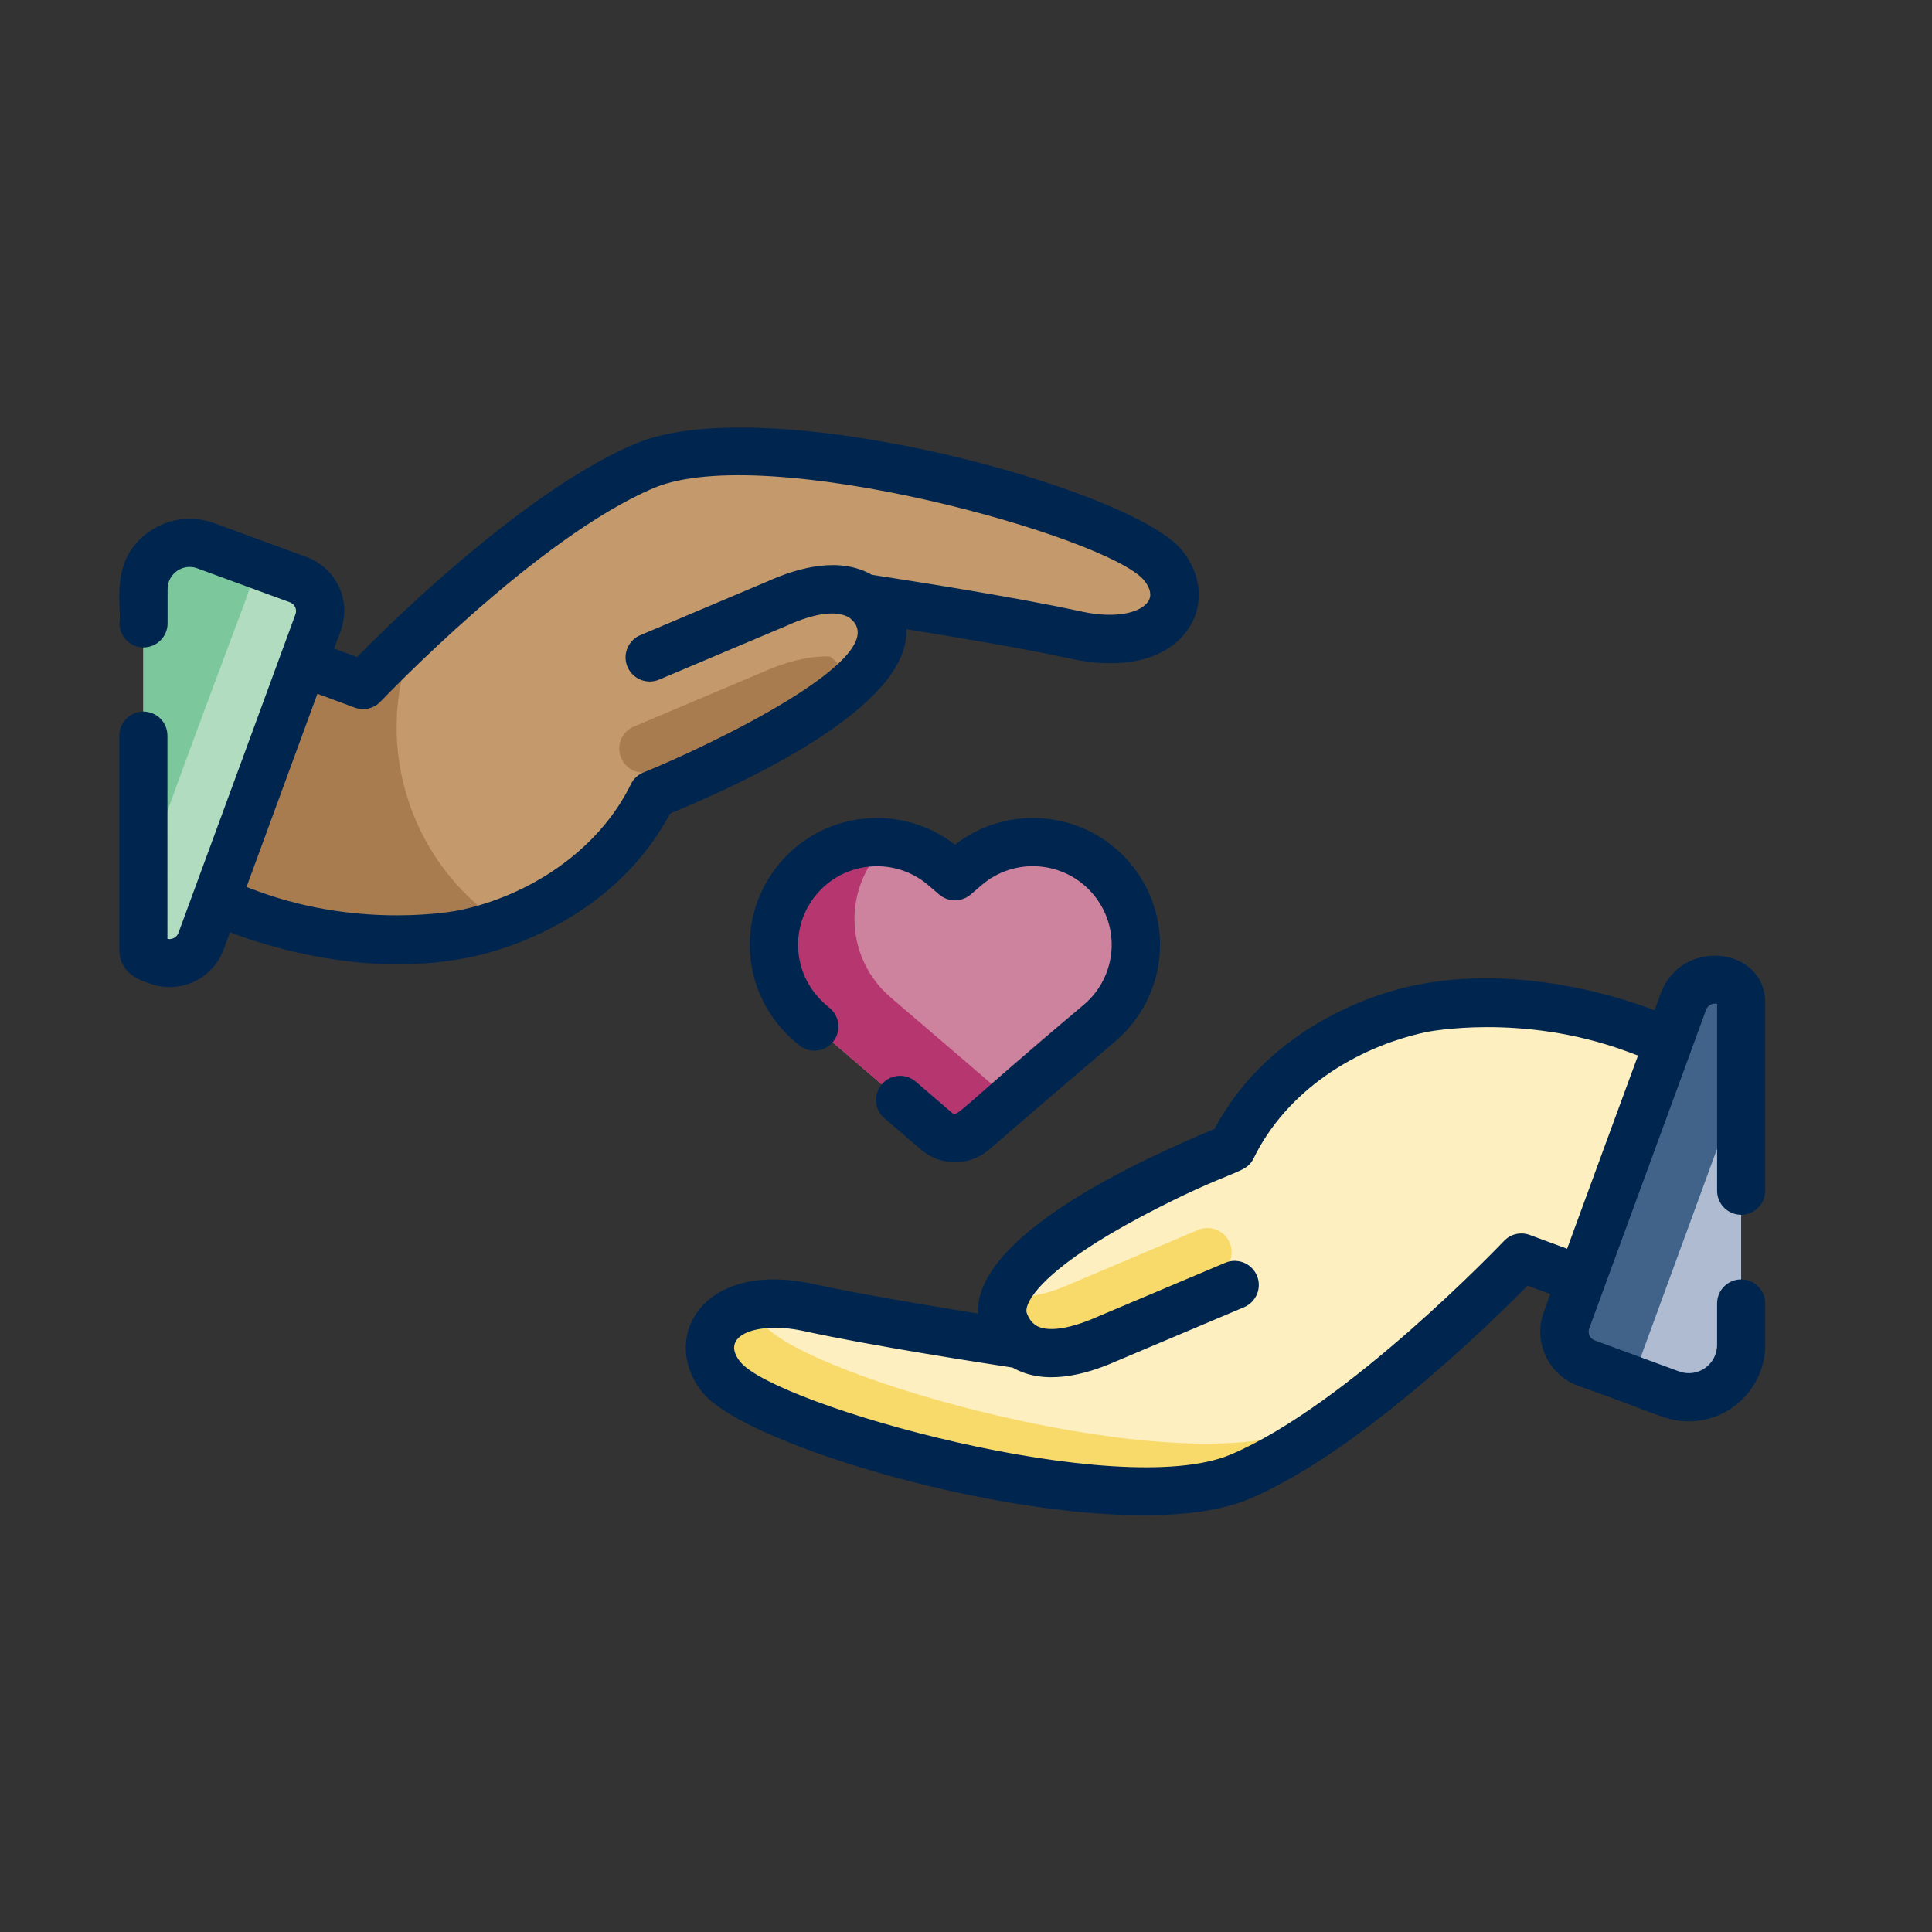
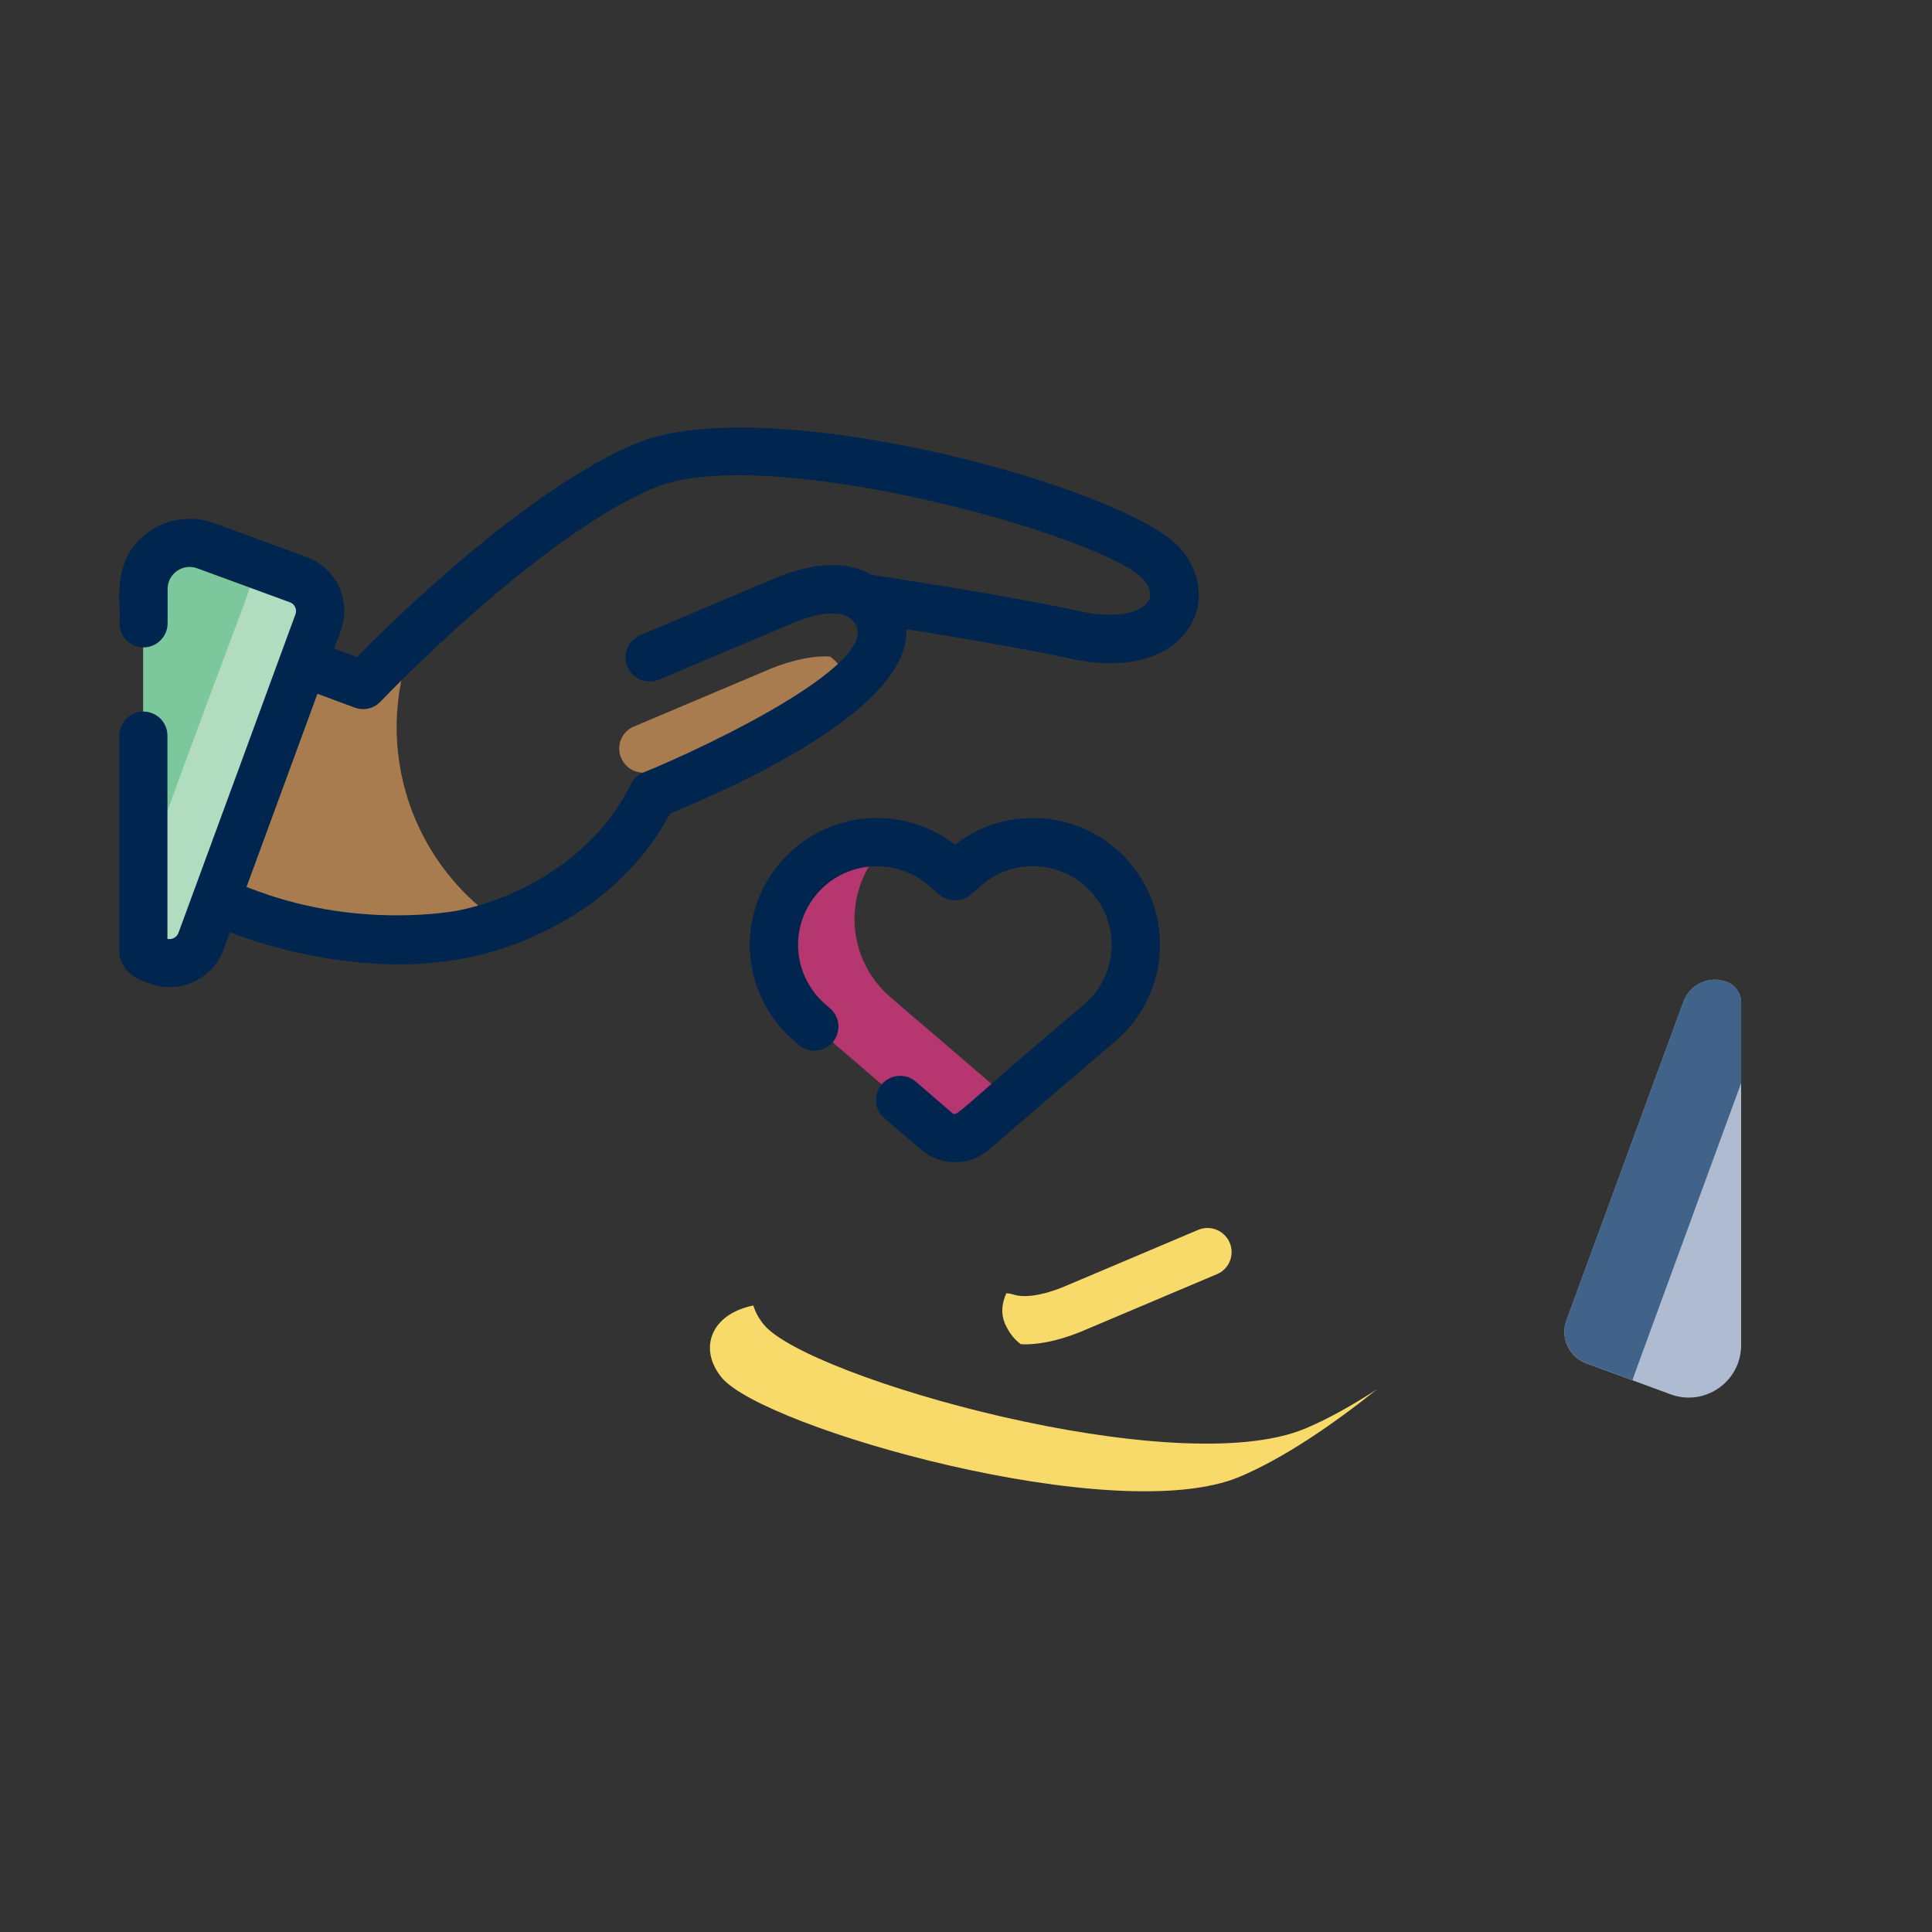
<svg xmlns="http://www.w3.org/2000/svg" version="1.1" id="Layer_1" x="0px" y="0px" viewBox="0 0 122.89 122.89" style="enable-background:new 0 0 122.89 122.89;" xml:space="preserve">
  <rect x="0" y="0" width="122.89" height="122.89" fill="#333333" stroke="none" />
  <style type="text/css">
	.st0{fill:#D8D6D7;}
	.st1{fill:#B63770;}
	.st2{fill:#D9DCE1;}
	.st3{fill:#015386;}
	.st4{fill:#F4CB2A;}
	.st5{clip-path:url(#SVGID_2_);}
	.st6{fill:#FFFFFF;}
	.st7{fill:#005486;}
	.st8{fill:#FBEABF;}
	.st9{fill:#F7D774;}
	.st10{fill:none;stroke:#FFFFFF;stroke-linecap:square;stroke-miterlimit:10;}
	.st11{fill:#5C9ACC;}
	.st12{fill:#F8DA6B;}
	.st13{fill:#FDEFC0;}
	.st14{fill:#F3CA2A;}
	.st15{fill:#AEC8E6;}
	.st16{fill:#C3E4F8;}
	.st17{fill:#3191CF;}
	.st18{clip-path:url(#SVGID_6_);fill:#FFFFFF;}
	.st19{clip-path:url(#SVGID_8_);fill-rule:evenodd;clip-rule:evenodd;fill:#D9DCE1;}
	.st20{clip-path:url(#SVGID_10_);fill:#5C9ACC;}
	.st21{clip-path:url(#SVGID_12_);fill:#015386;}
	.st22{clip-path:url(#SVGID_14_);fill:#FFFFFF;}
	.st23{clip-path:url(#SVGID_16_);fill:#5C9ACC;}
	.st24{clip-path:url(#SVGID_18_);fill:#5C9ACC;}
	.st25{clip-path:url(#SVGID_20_);fill:#5C9ACC;}
	.st26{clip-path:url(#SVGID_22_);fill:#D9DCE1;}
	.st27{clip-path:url(#SVGID_24_);fill:#5C9ACC;}
	.st28{clip-path:url(#SVGID_26_);fill:#5C9ACC;}
	.st29{clip-path:url(#SVGID_28_);fill:#5C9ACC;}
	.st30{clip-path:url(#SVGID_32_);fill:#D9DCE1;}
	.st31{clip-path:url(#SVGID_34_);fill:#D9DCE1;}
	.st32{clip-path:url(#SVGID_36_);fill:#D9DCE1;}
	.st33{clip-path:url(#SVGID_38_);fill:#6AA3D8;}
	.st34{clip-path:url(#SVGID_40_);fill:#D9DCE1;}
	.st35{clip-path:url(#SVGID_42_);fill:#D9DCE1;}
	.st36{clip-path:url(#SVGID_44_);fill:#D9DCE1;}
	.st37{clip-path:url(#SVGID_46_);fill:#D9DCE1;}
	.st38{clip-path:url(#SVGID_48_);fill:#D9DCE1;}
	.st39{fill:none;stroke:#F4CB2A;stroke-linecap:round;stroke-linejoin:round;stroke-miterlimit:10;}
	.st40{fill:#4F4F4F;}
	.st41{fill:none;stroke:#015386;stroke-miterlimit:10;}
	.st42{fill:none;stroke:#AEC8E6;stroke-width:3;stroke-miterlimit:10;}
	.st43{fill:none;stroke:#AEC8E6;stroke-miterlimit:10;}
	.st44{fill:#B1DCC0;}
	.st45{fill:none;stroke:#00264F;stroke-miterlimit:10;}
	.st46{fill:none;stroke:#008F89;stroke-miterlimit:10;}
	.st47{fill:none;stroke:#7CC89C;stroke-miterlimit:10;}
	.st48{fill:none;stroke:#7CC89C;stroke-linecap:round;stroke-linejoin:bevel;stroke-miterlimit:10;}
	.st49{fill:#7CC89C;}
	.st50{fill:#00264F;}
	.st51{fill:none;stroke:#015386;stroke-linecap:round;stroke-miterlimit:10;}
	.st52{fill:#015386;stroke:#015386;stroke-linecap:round;stroke-miterlimit:10;}
	.st53{fill:none;stroke:#F4CB2A;stroke-miterlimit:10;}
	.st54{fill:none;stroke:#015386;stroke-width:2.388;stroke-linecap:round;stroke-linejoin:round;stroke-miterlimit:10;}
	.st55{fill:none;stroke:#015386;stroke-width:2.5;stroke-linecap:round;stroke-linejoin:round;stroke-miterlimit:10;}
	.st56{fill:#D6ECDD;}
	.st57{fill:#008F89;}
	.st58{fill:#E0DA98;}
	.st59{fill:#A4D7B7;}
	.st60{fill:none;stroke:#FFFFFF;stroke-width:2;stroke-linecap:square;stroke-miterlimit:10;}
	.st61{fill:#B8A3CE;}
	.st62{fill:#282866;}
	.st63{fill:none;stroke:#00264F;stroke-width:1.5;stroke-miterlimit:10;}
	.st64{fill:#A7A9AC;}
	.st65{fill:#BDBDBD;}
	.st66{fill:#8F9194;}
	.st67{fill:#AEBBD1;}
	.st68{fill:#416389;}
	.st69{clip-path:url(#SVGID_50_);fill:#7CC89C;}
	.st70{clip-path:url(#SVGID_50_);fill:#416389;}
	.st71{fill:#B72D2C;}
	.st72{clip-path:url(#SVGID_52_);fill:#FFFFFF;}
	.st73{clip-path:url(#SVGID_52_);fill:#AEBBD1;}
	.st74{clip-path:url(#SVGID_54_);fill:#E0DA98;}
	.st75{clip-path:url(#SVGID_54_);fill:#00264F;}
	.st76{clip-path:url(#SVGID_56_);fill:#E0DA98;}
	.st77{clip-path:url(#SVGID_56_);fill:#FFFFFF;}
	.st78{clip-path:url(#SVGID_58_);fill:#00264F;}
	.st79{fill:#CD829D;}
	.st80{clip-path:url(#SVGID_60_);fill:#00264F;}
	.st81{fill:#F9F1EF;}
	.st82{fill:#C6C6C6;}
	.st83{fill:#7A7A7A;}
	.st84{fill:#A0A0A0;}
	.st85{fill:#F2F2F2;}
	.st86{fill:#D7DCDD;}
	.st87{fill:#CE5F5F;}
	.st88{fill:#686D6D;}
	.st89{fill:#555656;}
	.st90{fill:#F5E5CB;}
	.st91{fill:#ECD4B2;}
	.st92{fill:#FFC855;}
	.st93{fill:#647999;}
	.st94{fill:#4F6784;}
	.st95{clip-path:url(#SVGID_62_);fill:#F37979;}
	.st96{clip-path:url(#SVGID_62_);fill:#00264F;}
	.st97{fill:#F37979;}
	.st98{fill:#A3DEF9;}
	.st99{fill:#7FCFEC;}
	.st100{fill:none;stroke:#000000;stroke-width:2.2;stroke-miterlimit:10;}
	.st101{fill:none;stroke:#000000;stroke-width:2.2;stroke-linecap:round;stroke-miterlimit:10;}
	.st102{fill:none;stroke:#8F9194;stroke-width:2.2;stroke-linecap:round;stroke-miterlimit:10;}
	.st103{fill:none;stroke:#00264F;stroke-width:1.75;stroke-linecap:round;stroke-linejoin:round;stroke-miterlimit:10;}
	.st104{fill:#006E5D;}
	.st105{fill:#005B4E;}
	.st106{fill:#E0E0E2;}
	.st107{fill:#D8D7DA;}
	.st108{fill:#C6C5CA;}
	.st109{fill:#ADACB2;}
	.st110{clip-path:url(#SVGID_64_);fill:#C6C5CA;}
	.st111{clip-path:url(#SVGID_64_);}
	.st112{fill:#F8F8F9;}
	.st113{clip-path:url(#SVGID_66_);fill:#D8D6D7;}
	.st114{clip-path:url(#SVGID_66_);fill:#00264F;}
	.st115{fill:#C2B59B;}
	.st116{fill:#DAA6B8;}
	.st117{fill:#E6E7E8;}
	.st118{fill:#F1F2F2;}
	.st119{fill:#D1D3D4;}
	.st120{fill:#BCBEC0;}
	.st121{fill:#808285;}
	.st122{fill:#939598;}
	.st123{clip-path:url(#SVGID_68_);fill:#7CC89C;}
	.st124{clip-path:url(#SVGID_68_);fill:#8F9194;}
	.st125{fill:#4AB9DF;}
	.st126{fill:#4196BE;}
	.st127{fill:#F6D45A;}
	.st128{fill:#F2A83A;}
	.st129{clip-path:url(#SVGID_70_);fill:#00264F;}
	.st130{fill:#84C390;}
	.st131{fill:#0C8C81;}
	.st132{fill:none;stroke:#84C390;stroke-width:3;stroke-miterlimit:10;}
	.st133{fill:#84C390;stroke:#84C390;}
	.st134{fill:none;stroke:#0C8C81;stroke-width:3;stroke-miterlimit:10;}
	.st135{fill:#81C993;}
	.st136{fill:#E07188;}
	.st137{fill:#F7E99A;}
	.st138{fill:#B4D8F1;}
	.st139{fill:#98C8EC;}
	.st140{fill:#EDEDED;}
	.st141{fill:#EFC27B;}
	.st142{fill:#D8D8DA;}
	.st143{fill:#878787;}
	.st144{fill:#C7C8CA;}
	.st145{fill:#F1EDD2;}
	.st146{clip-path:url(#SVGID_72_);fill:#E0DA98;}
	.st147{clip-path:url(#SVGID_72_);fill:#00264F;}
	.st148{fill:#CCCCCC;}
	.st149{fill:#04C1EB;}
	.st150{fill:#00AADE;}
	.st151{fill:#565656;}
	.st152{clip-path:url(#SVGID_74_);fill:#494949;}
	.st153{clip-path:url(#SVGID_74_);}
	.st154{fill:#F3CA5B;}
	.st155{clip-path:url(#SVGID_76_);fill:#FBAD48;}
	.st156{clip-path:url(#SVGID_76_);fill:#F37374;}
	.st157{clip-path:url(#SVGID_76_);fill:#E55556;}
	.st158{fill:#9C3F2C;}
	.st159{fill:#7A232F;}
	.st160{fill:#494949;}
	.st161{fill:#772533;}
	.st162{fill:#E0E0E0;}
	.st163{fill:#BFBFBF;}
	.st164{fill:#EF3C48;}
	.st165{fill:#FBAD48;}
	.st166{fill:#CE3043;}
	.st167{clip-path:url(#SVGID_78_);fill:#CE3043;}
	.st168{clip-path:url(#SVGID_78_);}
	.st169{clip-path:url(#SVGID_80_);}
	.st170{fill:#606060;}
	.st171{clip-path:url(#SVGID_82_);}
	.st172{fill:#DDDBDB;}
	.st173{clip-path:url(#SVGID_84_);}
	.st174{clip-path:url(#SVGID_86_);fill:#FBAD48;}
	.st175{clip-path:url(#SVGID_86_);}
	.st176{clip-path:url(#SVGID_88_);fill:#7CC89C;}
	.st177{clip-path:url(#SVGID_88_);fill:#B63770;}
	.st178{clip-path:url(#SVGID_88_);fill:#00264F;}
	.st179{fill:#E93334;}
	.st180{fill:#FCC8A0;}
	.st181{fill:#F6B081;}
	.st182{fill:#DC9A75;}
	.st183{clip-path:url(#SVGID_90_);fill:#EF3C48;}
	.st184{clip-path:url(#SVGID_90_);fill:#9C3F2C;}
	.st185{clip-path:url(#SVGID_92_);fill:#CE3043;}
	.st186{clip-path:url(#SVGID_92_);fill:#7A232F;}
	.st187{clip-path:url(#SVGID_94_);fill:#7A232F;}
	.st188{clip-path:url(#SVGID_94_);}
	.st189{clip-path:url(#SVGID_96_);fill:#E0DA98;}
	.st190{clip-path:url(#SVGID_96_);fill:#F3CA5B;}
	.st191{clip-path:url(#SVGID_96_);fill:#C2B59B;}
	.st192{clip-path:url(#SVGID_96_);fill:#9B8579;}
	.st193{fill:#9B8579;}
	.st194{clip-path:url(#SVGID_98_);fill:#00264F;}
	.st195{clip-path:url(#SVGID_100_);fill:#878787;}
	.st196{clip-path:url(#SVGID_100_);}
	.st197{clip-path:url(#SVGID_102_);fill:#FCC8A0;}
	.st198{clip-path:url(#SVGID_102_);fill:#F6B081;}
	.st199{fill:#E09C77;}
	.st200{clip-path:url(#SVGID_104_);}
	.st201{clip-path:url(#SVGID_106_);}
	.st202{clip-path:url(#SVGID_108_);fill:#EF3C48;}
	.st203{fill:#F37374;}
	.st204{fill:#E55556;}
	.st205{clip-path:url(#SVGID_110_);fill:#CE3043;}
	.st206{clip-path:url(#SVGID_112_);}
	.st207{clip-path:url(#SVGID_114_);}
	.st208{fill:#ADADAD;}
	.st209{fill:#F4932A;}
	.st210{clip-path:url(#SVGID_116_);fill:#CE3043;}
	.st211{clip-path:url(#SVGID_116_);fill:#E0E0E0;}
	.st212{clip-path:url(#SVGID_116_);fill:#C6C6C6;}
	.st213{clip-path:url(#SVGID_118_);}
	.st214{clip-path:url(#SVGID_120_);}
	.st215{fill:#DB8128;}
	.st216{clip-path:url(#SVGID_122_);fill:#F9F1EF;}
	.st217{clip-path:url(#SVGID_122_);}
	.st218{clip-path:url(#SVGID_124_);fill:#F3CA5B;}
	.st219{clip-path:url(#SVGID_124_);}
	.st220{clip-path:url(#SVGID_126_);fill:#B63770;}
	.st221{clip-path:url(#SVGID_126_);fill:#9B8579;}
	.st222{clip-path:url(#SVGID_128_);fill:#E9B883;}
	.st223{clip-path:url(#SVGID_128_);fill:#726658;}
	.st224{fill:#D8A373;}
	.st225{fill:#F7CF9C;}
	.st226{clip-path:url(#SVGID_130_);fill:#E9B883;}
	.st227{clip-path:url(#SVGID_130_);fill:#AEBBD1;}
	.st228{fill:#FBE2BB;}
	.st229{fill:#EFD0A3;}
	.st230{fill:#DE9A5E;}
	.st231{fill:#CE874C;}
	.st232{fill:#E9B883;}
	.st233{clip-path:url(#SVGID_132_);fill:#00264F;}
	.st234{clip-path:url(#SVGID_134_);fill:#E0DA98;}
	.st235{clip-path:url(#SVGID_134_);fill:#00264F;}
	.st236{fill:#FFDC64;}
	.st237{fill:#FFC852;}
	.st238{fill:#F9D6A5;}
	.st239{fill:#C09575;}
	.st240{fill:#AE876E;}
	.st241{fill:#A07B64;}
	.st242{fill:#FFE1B4;}
	.st243{fill:#FEF083;}
	.st244{clip-path:url(#SVGID_136_);fill:#F9D6A5;}
	.st245{clip-path:url(#SVGID_136_);}
	.st246{fill:#F37E88;}
	.st247{fill:#E6646E;}
	.st248{fill:#B38764;}
	.st249{fill:#6E4C54;}
	.st250{fill:#5C424B;}
	.st251{fill:#503441;}
	.st252{fill:#C39771;}
	.st253{clip-path:url(#SVGID_138_);}
	.st254{fill:#EDEBEC;}
	.st255{fill:#754C29;}
	.st256{fill:#603913;}
	.st257{fill:#A97C50;}
	.st258{fill:#C49A6C;}
	.st259{clip-path:url(#SVGID_140_);fill:#A97C50;}
	.st260{clip-path:url(#SVGID_140_);fill:#00264F;}
	.st261{fill:#BEDA71;}
	.st262{fill:#DBD9DC;}
	.st263{fill:#D59F63;}
	.st264{fill:#CD9159;}
	.st265{fill:#AED256;}
	.st266{clip-path:url(#SVGID_142_);fill:#9C959E;}
	.st267{clip-path:url(#SVGID_142_);}
	.st268{fill:#AEE0F9;}
	.st269{fill:#E6B078;}
	.st270{fill:#D29B6E;}
	.st271{fill:#EFC087;}
	.st272{fill:#C0E8FB;}
	.st273{clip-path:url(#SVGID_144_);fill:#E6B078;}
	.st274{clip-path:url(#SVGID_144_);}
</style>
  <g>
-     <path class="st258" d="M15.89,58.13c7.18,2.64,13.59,1.28,13.59,1.28s8.39-1.41,12.03-8.86c0,0,16.41-6.5,14.45-11.16   c-0.26-0.61-0.62-1.05-1.04-1.35l0,0c0,0,8.61,1.28,13.53,2.35c5.34,1.16,7.55-1.98,5.51-4.46c-2.65-3.22-25.12-9.63-32.96-6.31   c-6.18,2.61-13.72,9.76-16.65,12.67c-0.77,0.77-1.92,1.01-2.93,0.62l-2.54-0.97l-5.57,15.17C13.31,57.13,13.71,57.33,15.89,58.13z" />
    <g>
      <path class="st257" d="M39.51,48.21c0.33,0.78,1.23,1.15,2.01,0.82l8.1-3.43c0.01,0,0.02-0.01,0.03-0.01    c1.53-0.69,2.85-0.93,3.63-0.67c0.15,0.05,0.29,0.07,0.44,0.08c0.29-0.65,0.35-1.29,0.1-1.9c-0.26-0.61-0.61-1.04-1.02-1.34    c-0.08,0-0.16-0.01-0.24-0.01c-1.22,0-2.6,0.35-4.14,1.04l-8.09,3.42C39.54,46.53,39.18,47.43,39.51,48.21z" />
      <path class="st257" d="M26.5,40.23c-0.86,0.81-1.59,1.52-2.15,2.08c-0.77,0.77-1.92,1.01-2.93,0.62l-2.54-0.97l-5.57,15.17    c0,0,0.41,0.2,2.58,1c7.18,2.64,13.59,1.28,13.59,1.28s0.98-0.16,2.42-0.68C25.77,54.63,23.6,46.8,26.5,40.23z" />
    </g>
-     <path class="st13" d="M103.98,65.44c-7.18-2.64-13.59-1.28-13.59-1.28S82,65.56,78.36,73.01c0,0-16.41,6.5-14.45,11.16   c0.26,0.61,0.62,1.05,1.04,1.35l0,0c0,0-8.61-1.28-13.53-2.35c-5.34-1.16-7.55,1.98-5.51,4.46c2.65,3.22,25.12,9.63,32.96,6.31   c6.32-2.67,14.07-10.08,16.85-12.87c0.65-0.65,1.62-0.86,2.48-0.53l2.81,1.07l5.57-15.17C106.56,66.44,106.16,66.23,103.98,65.44z" />
    <path class="st12" d="M83.04,90.86c-8.2,3.46-31.68-3.23-34.45-6.6c-0.33-0.4-0.55-0.81-0.67-1.22c-2.7,0.54-3.52,2.74-2.02,4.58   c2.65,3.22,25.12,9.63,32.96,6.31c2.82-1.19,5.92-3.32,8.74-5.57C86.05,89.37,84.51,90.24,83.04,90.86z" />
-     <path class="st79" d="M70.66,55.84c-2.35-2.74-6.48-3.05-9.22-0.7l-0.7,0.6l-0.7-0.6c-2.74-2.35-6.87-2.04-9.22,0.7   c-2.36,2.75-2.02,6.88,0.7,9.22l8.03,6.89c0.68,0.59,1.69,0.59,2.37,0c8.68-7.44,8.29-7.07,8.78-7.65   C72.73,61.89,72.78,58.3,70.66,55.84z" />
    <path class="st1" d="M55.88,62.66C53.65,60,53.86,56,56.52,53.6c-2.08-0.24-4.24,0.53-5.7,2.24c-2.36,2.75-2.02,6.88,0.7,9.22   l8.03,6.89c0.68,0.59,1.69,0.59,2.37,0l2.32-1.99C56.33,63.12,56.5,63.4,55.88,62.66z" />
    <path class="st12" d="M78.22,79.05c-0.33-0.78-1.23-1.15-2.01-0.82l-8.1,3.43c-0.01,0-0.02,0.01-0.03,0.01   c-1.53,0.69-2.85,0.93-3.63,0.67c-0.15-0.05-0.29-0.07-0.44-0.08c-0.29,0.65-0.35,1.29-0.1,1.9c0.26,0.61,0.61,1.04,1.02,1.34   c0.08,0,0.16,0.01,0.24,0.01c1.22,0,2.6-0.35,4.14-1.04l8.09-3.42C78.18,80.73,78.55,79.83,78.22,79.05z" />
    <path class="st67" d="M109.82,62.45L109.82,62.45c-1.11-0.41-2.33,0.16-2.74,1.27l-7.44,20.26c-0.41,1.11,0.16,2.33,1.27,2.74   c0.41,0.15,5.57,2.05,5.35,1.97c2.18,0.8,4.49-0.81,4.49-3.13V63.79C110.75,63.19,110.38,62.65,109.82,62.45z" />
    <path class="st68" d="M110.75,68.89v-5.11c0-1.84-2.95-2.05-3.67-0.07l-7.44,20.26c-0.41,1.11,0.16,2.33,1.27,2.74   c0.28,0.1-1.05-0.38,2.93,1.08C103.86,87.69,103.47,88.76,110.75,68.89z" />
    <path class="st44" d="M10.05,61.12L10.05,61.12c1.11,0.41,2.33-0.16,2.74-1.27l7.44-20.26c0.41-1.11-0.16-2.33-1.27-2.74   c-0.41-0.15-5.57-2.05-5.35-1.97c-2.18-0.8-4.49,0.81-4.49,3.13v21.76C9.12,60.38,9.49,60.91,10.05,61.12z" />
    <path class="st49" d="M9.12,38.02v17.8c7.09-19.72,7.26-18.84,6.94-20.03c-2.65-0.97-2.42-0.89-2.45-0.9   C11.43,34.09,9.12,35.7,9.12,38.02z" />
    <path class="st50" d="M57.65,40.02c2.94,0.47,7.45,1.22,10.48,1.88c3.48,0.76,6.31-0.01,7.56-2.06c0.91-1.49,0.71-3.36-0.53-4.87   c-3.24-3.94-26.44-10.26-34.74-6.75c-5.92,2.5-13.22,9.02-17.71,13.57l-1.45-0.53c0.16-0.68,1.15-2.09,0.3-3.93   c-0.41-0.89-1.14-1.56-2.06-1.9l-5.89-2.16c-1.37-0.5-2.9-0.3-4.1,0.53c-2.61,1.82-1.75,4.72-1.91,5.85c0,0.85,0.69,1.53,1.53,1.53   s1.53-0.69,1.53-1.53v-2.18c0-0.98,0.97-1.66,1.89-1.32l5.89,2.16c0.31,0.11,0.47,0.46,0.35,0.77c-0.78,2.13-6.64,18.1-7.44,20.26   c-0.11,0.29-0.41,0.44-0.7,0.38V46.79c0-0.85-0.69-1.53-1.53-1.53s-1.53,0.69-1.53,1.53V60.4c0,1.77,1.81,2.07,1.94,2.16   c1.9,0.7,4.01-0.28,4.7-2.18l0.4-1.08c0.1,0.02,7.58,3.16,15.14,1.61c0.68-0.12,8.88-1.71,12.85-9.16   C47.22,49.84,57.89,45,57.65,40.02z M40.94,49.13c-0.36,0.14-0.65,0.41-0.81,0.75c-2.09,4.28-6.56,7.13-10.97,8.03   c-0.06,0.01-6.1,1.23-12.75-1.22l-0.73-0.27c0.53-1.45,4.02-10.94,4.51-12.29l2.38,0.88c0.58,0.21,1.22,0.06,1.64-0.39   c0.1-0.1,9.92-10.43,17.38-13.58c7.13-3.01,28.91,3.12,31.18,5.87c0.23,0.28,0.58,0.83,0.28,1.32c-0.41,0.68-1.93,1.18-4.29,0.66   c-4.44-0.97-11.69-2.08-13.31-2.33c-1.99-1.14-4.54-0.52-6.63,0.42l-8.09,3.42c-0.78,0.33-1.15,1.23-0.82,2.01   c0.33,0.78,1.23,1.15,2.01,0.82c10.5-4.44,7.61-3.21,8.14-3.44c1.1-0.5,2.98-1.16,3.99-0.48C57.19,41.71,44.88,47.54,40.94,49.13z" />
    <path class="st50" d="M68.96,63.89c-8.2,6.9-8.05,7.2-8.41,6.89l-2.3-1.98c-0.64-0.55-1.61-0.48-2.16,0.17   c-0.55,0.64-0.48,1.61,0.17,2.16l2.3,1.98c1.27,1.09,3.11,1.09,4.37,0c8.28-7.16,8.21-6.94,8.96-7.83   c2.55-3.04,2.53-7.43-0.06-10.44c-2.82-3.28-7.71-3.74-11.09-1.11c-3.37-2.63-8.27-2.17-11.09,1.11   c-2.59,3.01-2.61,7.41-0.06,10.44c0.56,0.66,1.03,1.02,1.21,1.18c0.64,0.55,1.61,0.48,2.16-0.16c0.55-0.64,0.48-1.61-0.16-2.16   c-0.2-0.18-0.49-0.39-0.86-0.83c-1.58-1.88-1.57-4.6,0.04-6.47c1.8-2.09,4.96-2.33,7.06-0.54l0.7,0.6c0.57,0.49,1.42,0.49,2,0   l0.7-0.6c2.09-1.8,5.26-1.55,7.06,0.54C71.32,58.96,71.05,62.1,68.96,63.89z" />
-     <path class="st50" d="M105.64,63.18l-0.4,1.08c-0.06-0.01-7.58-3.15-15.14-1.61c-0.68,0.12-8.88,1.71-12.85,9.16   c-4.6,1.91-15.27,6.75-15.04,11.74c-2.94-0.47-7.45-1.22-10.48-1.88c-7.16-1.56-9.81,3.54-7.02,6.93   c3.23,3.93,26.39,10.28,34.74,6.75c5.92-2.5,13.22-9.02,17.71-13.57l1.45,0.53l-0.41,1.13c-0.7,1.9,0.28,4.01,2.18,4.71   c5.04,1.76,5.58,2.26,7.03,2.26c2.68,0,4.87-2.18,4.87-4.87v-2.63c0-0.85-0.69-1.53-1.53-1.53c-0.85,0-1.53,0.69-1.53,1.53v2.63   c0,1.26-1.25,2.13-2.43,1.69l-5.35-1.97c-0.31-0.11-0.47-0.46-0.35-0.77c0.83-2.26,5.55-15.12,6.51-17.74c0,0,0,0,0-0.01l0.92-2.51   c0.11-0.29,0.41-0.44,0.7-0.38v11.89c0,0.85,0.69,1.53,1.53,1.53c0.85,0,1.53-0.69,1.53-1.53V63.79   C112.28,60.21,106.95,59.62,105.64,63.18z M99.68,79.43l-2.38-0.88c-0.58-0.21-1.22-0.06-1.64,0.39   c-0.1,0.1-9.92,10.43-17.38,13.58c-7.13,3.01-28.91-3.12-31.18-5.88c-1.41-1.72,1.11-2.61,4-1.98c4.44,0.97,11.69,2.08,13.31,2.33   c1.99,1.14,4.54,0.51,6.63-0.42l8.09-3.42c0.78-0.33,1.15-1.23,0.82-2.01s-1.23-1.15-2.01-0.82c-10.5,4.44-7.61,3.21-8.14,3.44   c-1.03,0.46-2.98,1.15-3.93,0.53c-0.2-0.15-0.37-0.31-0.54-0.72c-0.03-0.07-0.1-0.24,0.06-0.63c0.28-0.67,1.54-2.54,7.16-5.53   c5.87-3.12,6.68-2.68,7.19-3.73c2.09-4.28,6.46-7.06,10.97-8.03c0.06-0.01,6.06-1.24,12.75,1.22l0.73,0.27   C103.67,68.54,100.2,78,99.68,79.43z" />
  </g>
</svg>